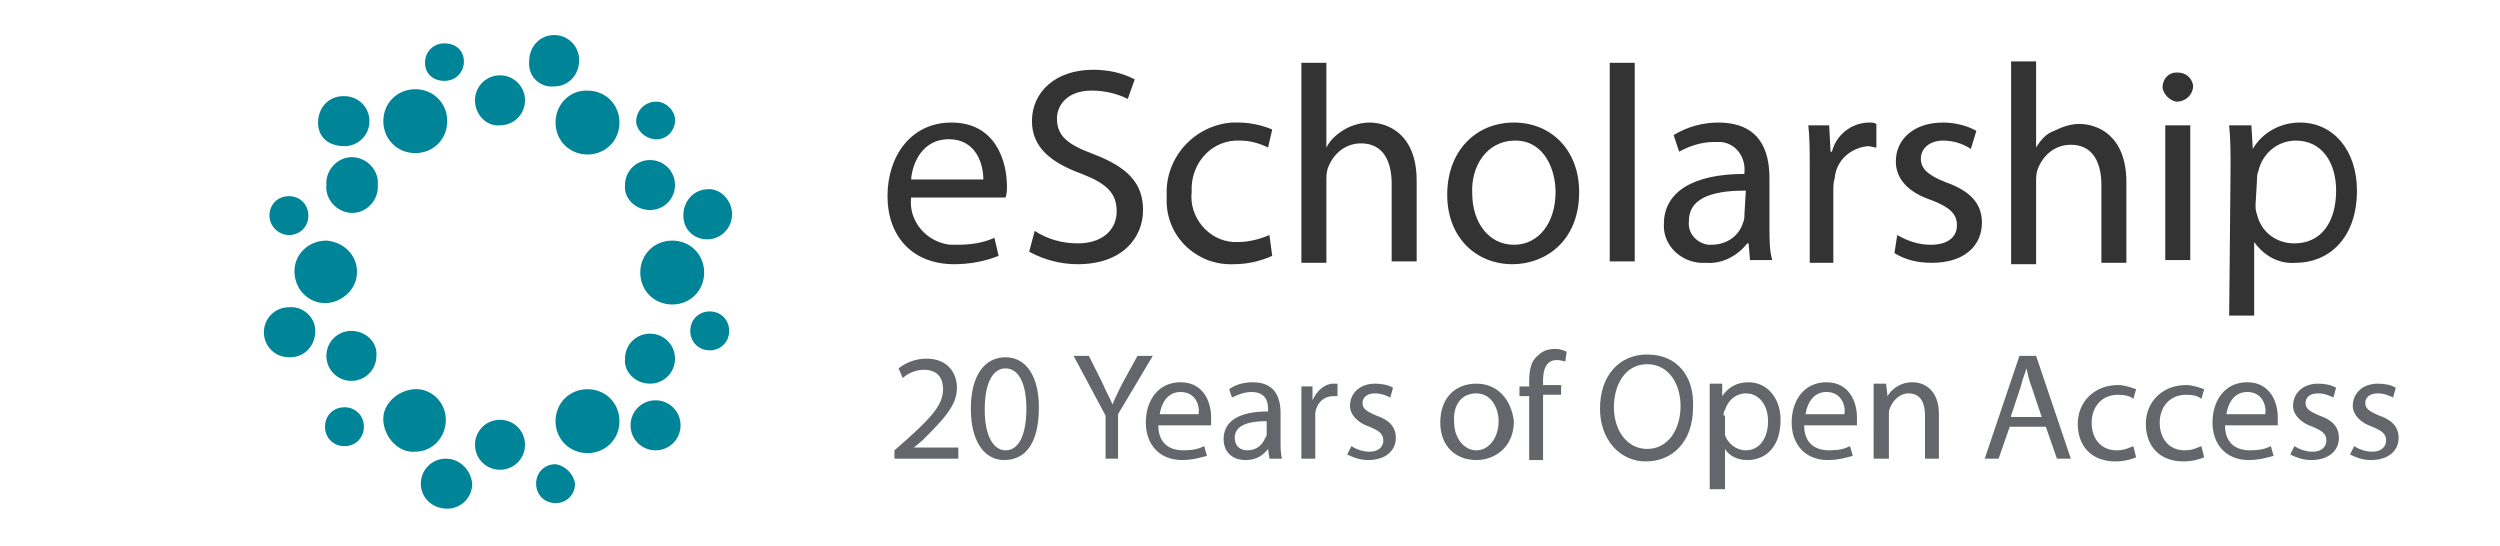
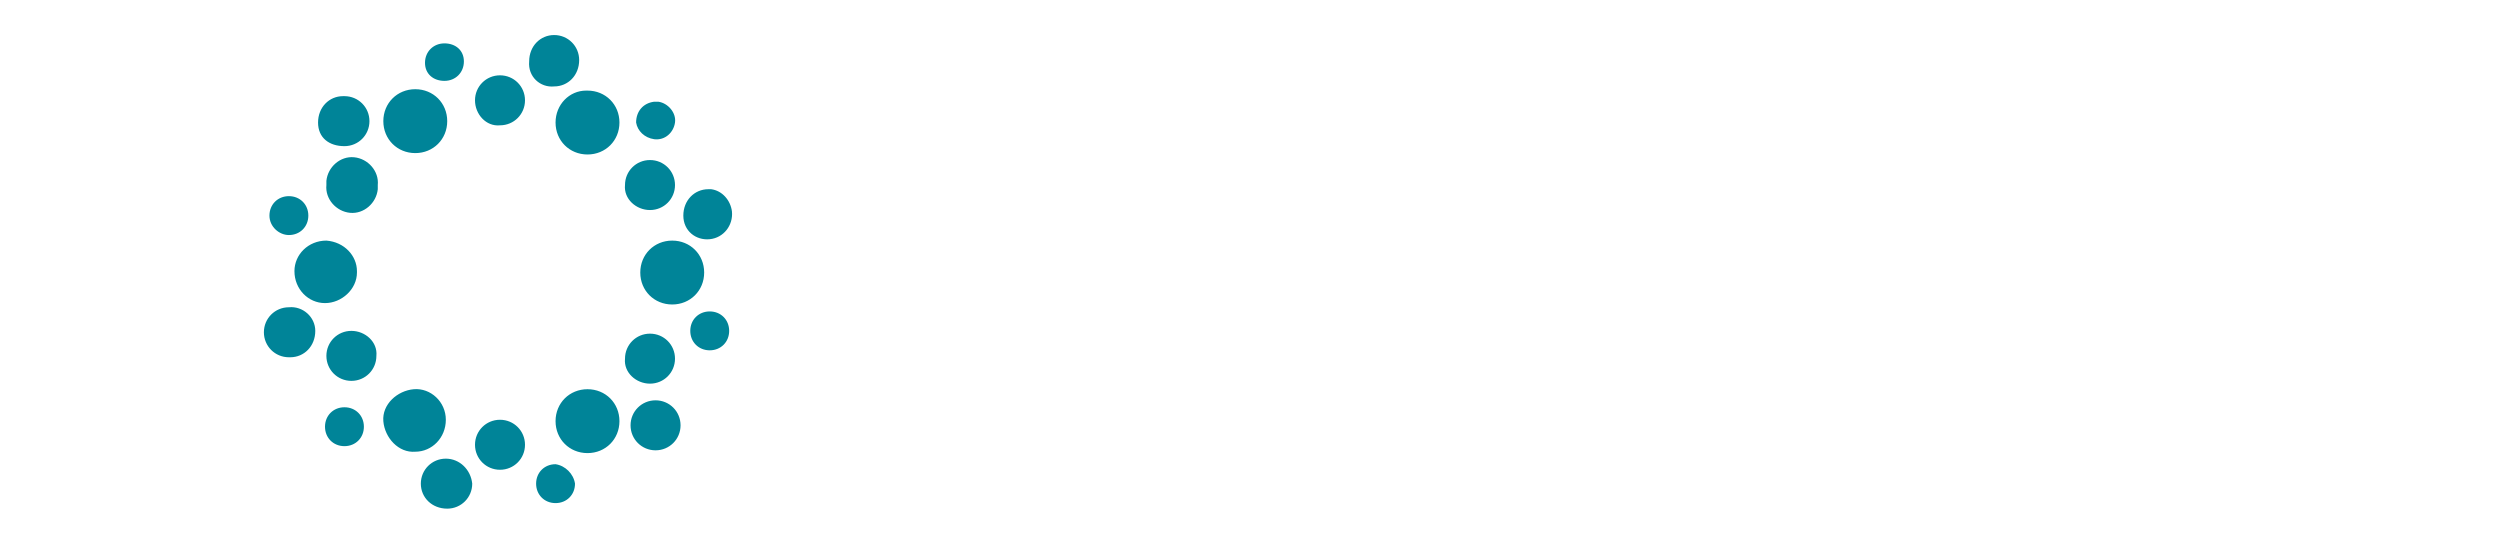
<svg xmlns="http://www.w3.org/2000/svg" version="1.1" id="Layer_1" x="0px" y="0px" viewBox="-19 0 180 34.1" width="156" height="34.1" style="enable-background:new 0 0 156 34.1;" xml:space="preserve">
  <style type="text/css">
        .st0 {
            fill: #008498;
        }
        .st1 {
            fill: #333333;
        }
        .st2 {
            fill: #64666B;
        }
    </style>
  <g id="Layer_1_00000090264819228579003920000004226571045650535314_">
    <path class="st0" d="M13,3.2c0.8,0,1.4-0.6,1.4-1.4S13.8,0.5,13,0.5l0,0c-0.8,0-1.4,0.6-1.4,1.4S12.2,3.2,13,3.2L13,3.2z M5.8,7.9                                                               c1,0,1.8-0.8,1.8-1.8S6.8,4.3,5.8,4.3H5.7c-1,0-1.8,0.8-1.8,1.9S4.7,7.9,5.8,7.9z M1.8,14.3c0.8,0,1.4-0.6,1.4-1.4                                                               s-0.6-1.4-1.4-1.4s-1.4,0.6-1.4,1.4C0.4,13.7,1.1,14.3,1.8,14.3L1.8,14.3z M1.8,19.5c-1,0-1.8,0.8-1.8,1.8s0.8,1.8,1.8,1.8h0.1                                                               c1,0,1.8-0.8,1.8-1.9C3.7,20.2,2.8,19.4,1.8,19.5z M5.8,26.7c-0.8,0-1.4,0.6-1.4,1.4s0.6,1.4,1.4,1.4s1.4-0.6,1.4-1.4l0,0                                                               C7.2,27.3,6.6,26.7,5.8,26.7L5.8,26.7z M13.1,30.4c-1,0-1.8,0.8-1.8,1.8c0,1,0.8,1.8,1.9,1.8l0,0l0,0c1,0,1.8-0.8,1.8-1.8l0,0                                                               C14.9,31.2,14.1,30.4,13.1,30.4L13.1,30.4z M21,30.8c-0.8,0-1.4,0.6-1.4,1.4c0,0.8,0.6,1.4,1.4,1.4s1.4-0.6,1.4-1.4l0,0                                                               C22.3,31.5,21.7,30.9,21,30.8L21,30.8z M28.2,26.2c-1,0-1.8,0.8-1.8,1.8s0.8,1.8,1.8,1.8S30,29,30,28l0,0l0,0                                                               C30,27,29.2,26.2,28.2,26.2L28.2,26.2L28.2,26.2z M32.1,19.8c-0.8,0-1.4,0.6-1.4,1.4s0.6,1.4,1.4,1.4s1.4-0.6,1.4-1.4                                                               S32.9,19.8,32.1,19.8L32.1,19.8z M32.1,14.6c1-0.1,1.7-1,1.6-2c-0.1-0.8-0.7-1.5-1.5-1.6H32c-1,0-1.8,0.8-1.8,1.9                                                               S31.1,14.7,32.1,14.6L32.1,14.6L32.1,14.6z M28.1,7.4c0.8,0.1,1.4-0.5,1.5-1.2s-0.5-1.4-1.2-1.5c-0.1,0-0.1,0-0.2,0h-0.1                                                               c-0.8,0.1-1.3,0.7-1.3,1.5C26.9,6.8,27.4,7.3,28.1,7.4z M20.9,3.6c1,0,1.8-0.8,1.8-1.9l0,0c0-1-0.8-1.8-1.8-1.8l0,0                                                               c-1,0-1.8,0.8-1.8,1.9l0,0C19,2.9,19.9,3.7,20.9,3.6z M21,6.2c0,1.3,1,2.3,2.3,2.3s2.3-1,2.3-2.3s-1-2.3-2.3-2.3c0,0,0,0-0.1,0                                                               C22,3.9,21,4.9,21,6.2z M17,6.4c1,0,1.8-0.8,1.8-1.8S18,2.8,17,2.8s-1.8,0.8-1.8,1.8l0,0C15.2,5.6,16,6.5,17,6.4                                                               C17,6.5,17,6.5,17,6.4z M10.9,8.4c1.3,0,2.3-1,2.3-2.3s-1-2.3-2.3-2.3s-2.3,1-2.3,2.3C8.6,7.4,9.6,8.4,10.9,8.4L10.9,8.4z                                                                M4.5,10.7c-0.1,1,0.7,1.9,1.7,2s1.9-0.7,2-1.7c0-0.1,0-0.2,0-0.3l0,0c0.1-1-0.7-1.9-1.7-2s-1.9,0.7-2,1.7                                                               C4.5,10.5,4.5,10.6,4.5,10.7z M4.5,14.7c-1.3,0-2.3,1-2.3,2.2c0,1.3,1,2.3,2.2,2.3s2.3-1,2.3-2.2c0,0,0,0,0-0.1                                                               C6.7,15.8,5.8,14.8,4.5,14.7L4.5,14.7z M6.3,21.2c-1,0-1.8,0.8-1.8,1.8s0.8,1.8,1.8,1.8l0,0c1,0,1.8-0.8,1.8-1.8                                                               C8.2,22,7.3,21.2,6.3,21.2z M13.1,27.6c0-1.3-1.1-2.3-2.3-2.2s-2.3,1.1-2.2,2.3s1.1,2.3,2.3,2.2C12.1,29.9,13.1,28.9,13.1,27.6                                                               L13.1,27.6z M17,27.6c-1,0-1.8,0.8-1.8,1.8s0.8,1.8,1.8,1.8s1.8-0.8,1.8-1.8l0,0C18.8,28.4,18,27.6,17,27.6L17,27.6z M23.3,25.4                                                               c-1.3,0-2.3,1-2.3,2.3s1,2.3,2.3,2.3s2.3-1,2.3-2.3l0,0C25.6,26.4,24.6,25.4,23.3,25.4L23.3,25.4L23.3,25.4z M27.8,25                                                               c1,0,1.8-0.8,1.8-1.8s-0.8-1.8-1.8-1.8l0,0l0,0c-1,0-1.8,0.8-1.8,1.8C25.9,24.2,26.8,25,27.8,25z M27.1,17c0,1.3,1,2.3,2.3,2.3                                                               s2.3-1,2.3-2.3l0,0l0,0c0-1.3-1-2.3-2.3-2.3S27.1,15.7,27.1,17z M27.8,12.5c1,0,1.8-0.8,1.8-1.8s-0.8-1.8-1.8-1.8S26,9.7,26,10.7                                                               l0,0C25.9,11.7,26.8,12.5,27.8,12.5L27.8,12.5L27.8,12.5z" />
-     <path class="st1" d="M46.6,11.6c-0.2,1.7,1.1,3.2,2.8,3.4c0.2,0,0.4,0,0.5,0c0.9,0,1.8-0.1,2.7-0.5l0.3,1.3c-1,0.4-2.1,0.6-3.2,0.6                                                               c-3,0-4.8-2-4.8-4.9s1.7-5.3,4.6-5.3c3.2,0,4,2.8,4,4.6c0,0.3,0,0.5-0.1,0.8L46.6,11.6z M51.8,10.3c0-1.1-0.5-2.9-2.5-2.9                                                               c-1.8,0-2.6,1.6-2.7,2.9H51.8z M55.5,14c0.9,0.6,2,0.9,3.1,0.9c1.8,0,2.8-1,2.8-2.3s-0.7-2-2.5-2.7c-2.2-0.8-3.6-1.9-3.6-3.8                                                               c0-2.1,1.7-3.7,4.4-3.7c1,0,2.1,0.2,3,0.7l-0.5,1.4c-0.8-0.4-1.7-0.6-2.6-0.6c-1.8,0-2.5,1.1-2.5,2c0,1.3,0.8,1.9,2.7,2.6                                                               c2.3,0.9,3.5,2,3.5,4s-1.5,3.9-4.7,3.9c-1.2,0-2.4-0.3-3.5-0.9L55.5,14z M72.6,15.8c-0.9,0.4-1.8,0.6-2.8,0.6                                                               c-2.5,0.1-4.7-1.8-4.8-4.4c0-0.2,0-0.4,0-0.6c-0.1-2.7,2-5,4.7-5.2c0.2,0,0.4,0,0.5,0c0.8,0,1.7,0.2,2.4,0.5L72.3,8                                                               c-0.6-0.3-1.3-0.5-2-0.5c-1.9-0.1-3.4,1.4-3.5,3.3c0,0.1,0,0.3,0,0.4c-0.2,1.8,1.2,3.5,3,3.6c0.1,0,0.2,0,0.4,0                                                               c0.7,0,1.5-0.2,2.2-0.5L72.6,15.8z M74.7,1.9h1.8V8l0,0c0.3-0.6,0.8-1,1.3-1.3s1.2-0.5,1.8-0.5c1.3,0,3.4,0.8,3.4,4.2v5.8h-1.8                                                               v-5.6c0-1.6-0.6-2.9-2.2-2.9c-1.1,0-2,0.7-2.4,1.8c-0.1,0.3-0.1,0.6-0.1,0.9v5.9h-1.8C74.7,16.3,74.7,1.9,74.7,1.9z M94.7,11.2                                                               c0,3.6-2.5,5.2-4.8,5.2c-2.6,0-4.7-1.9-4.7-5c0-3.2,2.1-5.2,4.8-5.2S94.7,8.2,94.7,11.2L94.7,11.2z M87,11.3c0,2.1,1.2,3.7,3,3.7                                                               s3-1.6,3-3.8c0-1.6-0.8-3.7-2.9-3.7S86.9,9.4,87,11.3L87,11.3z M96.9,1.9h1.8v14.3h-1.8V1.9z M107,16.1l-0.1-1.2h-0.1                                                               c-0.7,0.9-1.8,1.5-3,1.4c-1.5,0.1-2.9-1-3-2.5c0-0.1,0-0.2,0-0.3c0-2.3,2.1-3.6,5.8-3.6V9.8c0.1-1.1-0.6-2.1-1.7-2.2                                                               c-0.2,0-0.3,0-0.5,0c-0.9,0-1.8,0.3-2.5,0.7l-0.4-1.2c1-0.6,2.1-0.9,3.2-0.9c3,0,3.7,2,3.7,4v3.6c0,0.8,0,1.6,0.2,2.3H107z                                                                M106.7,11.1c-1.9,0-4.1,0.3-4.1,2.2c-0.1,0.9,0.6,1.6,1.4,1.7c0.1,0,0.2,0,0.2,0c1.1,0,2-0.6,2.3-1.6c0.1-0.2,0.1-0.4,0.1-0.6                                                               L106.7,11.1L106.7,11.1z M111.3,9.4c0-1.1,0-2.1-0.1-3h1.5l0.1,1.9h0.1c0.3-1.2,1.4-2.1,2.7-2.1c0.2,0,0.3,0,0.5,0.1V8                                                               c-0.2,0-0.4-0.1-0.6-0.1c-1.2,0.1-2.3,1-2.4,2.3c-0.1,0.3-0.1,0.6-0.1,0.9v5.2h-1.7V9.4z M117.6,14.3c0.7,0.4,1.5,0.7,2.4,0.7                                                               c1.3,0,1.9-0.6,1.9-1.4s-0.5-1.3-1.8-1.8c-1.8-0.6-2.6-1.6-2.6-2.8c0-1.6,1.3-2.8,3.4-2.8c0.8,0,1.7,0.2,2.4,0.6l-0.4,1.3                                                               c-0.6-0.4-1.3-0.6-2-0.6c-1,0-1.6,0.6-1.6,1.3s0.5,1.2,1.8,1.7c1.7,0.6,2.6,1.5,2.6,2.9c0,1.7-1.3,2.9-3.6,2.9                                                               c-1,0-1.9-0.2-2.7-0.7L117.6,14.3z M125.8,1.8h1.8V8l0,0c0.3-0.5,0.7-1,1.3-1.2c0.6-0.3,1.2-0.5,1.8-0.5c1.3,0,3.4,0.8,3.4,4.2v5.8                                                               h-1.8v-5.6c0-1.6-0.6-2.9-2.2-2.9c-1.1,0-2,0.7-2.4,1.8c-0.1,0.3-0.1,0.6-0.1,0.9v5.9h-1.8V1.8L125.8,1.8z M138.9,3.7                                                               c-0.1,0.6-0.6,1-1.2,1c-0.5-0.1-0.9-0.5-1-1c0-0.6,0.4-1.1,1-1.1c0,0,0,0,0.1,0c0.6,0,1,0.4,1.1,0.9C138.9,3.5,138.9,3.6,138.9,3.7                                                               z M136.9,16.1V6.4h1.8v9.7H136.9z M141.6,9.6c0-1.2,0-2.2-0.1-3.2h1.6l0.1,1.7l0,0c0.7-1.2,2-1.9,3.4-1.9c2.4,0,4.1,2,4.1,4.9                                                               c0,3.5-2.1,5.2-4.4,5.2c-1.2,0.1-2.3-0.5-3-1.5l0,0v5.3h-1.8L141.6,9.6L141.6,9.6z M143.4,12.1c0,0.2,0,0.5,0.1,0.7                                                               c0.3,1.3,1.4,2.1,2.7,2.1c1.9,0,3-1.5,3-3.8c0-2-1-3.6-2.9-3.6c-1.3,0-2.4,0.9-2.7,2.2c-0.1,0.2-0.1,0.5-0.1,0.7L143.4,12.1                                                               L143.4,12.1z" />
    <g>
-       <path class="st2" d="M150.2,30.1c0.4,0.2,0.9,0.4,1.5,0.4c1.3,0,2-0.7,2-1.6c0-0.8-0.5-1.3-1.4-1.6c-0.7-0.3-1-0.5-1-0.9                                                                c0-0.4,0.3-0.7,0.9-0.7c0.5,0,0.9,0.2,1.1,0.3l0.2-0.7c-0.3-0.2-0.8-0.3-1.3-0.3c-1.1,0-1.8,0.7-1.8,1.6c0,0.6,0.5,1.2,1.4,1.5                                                                c0.7,0.3,1,0.5,1,1c0,0.4-0.3,0.8-1,0.8c-0.5,0-1-0.2-1.3-0.4L150.2,30.1z M145.9,30.1c0.4,0.2,0.9,0.4,1.5,0.4c1.3,0,2-0.7,2-1.6                                                                c0-0.8-0.5-1.3-1.4-1.6c-0.7-0.3-1-0.5-1-0.9c0-0.4,0.3-0.7,0.9-0.7c0.5,0,0.9,0.2,1.1,0.3l0.2-0.7c-0.3-0.2-0.8-0.3-1.3-0.3                                                                c-1.1,0-1.8,0.7-1.8,1.6c0,0.6,0.5,1.2,1.4,1.5c0.7,0.3,1,0.5,1,1c0,0.4-0.3,0.8-1,0.8c-0.5,0-1-0.2-1.3-0.4L145.9,30.1z                                                                 M141.3,27.2c0.1-0.7,0.5-1.6,1.5-1.6c1.1,0,1.4,1,1.3,1.6H141.3z M145,27.9c0-0.1,0-0.3,0-0.5c0-1-0.5-2.5-2.2-2.5                                                                c-1.6,0-2.5,1.3-2.5,2.9s1,2.7,2.6,2.7c0.8,0,1.4-0.2,1.8-0.3l-0.2-0.7c-0.4,0.2-0.8,0.3-1.5,0.3c-1,0-1.8-0.5-1.8-1.8H145z                                                                 M139.5,29.5c-0.3,0.1-0.6,0.3-1.2,0.3c-1.1,0-1.8-0.8-1.8-2c0-1.1,0.7-2,1.9-2c0.5,0,0.9,0.1,1.1,0.3l0.2-0.7                                                                c-0.3-0.1-0.8-0.3-1.3-0.3c-1.7,0-2.9,1.2-2.9,2.8c0,1.6,1,2.7,2.7,2.7c0.7,0,1.3-0.2,1.5-0.3L139.5,29.5z M134.6,29.5                                                                c-0.3,0.1-0.6,0.3-1.2,0.3c-1.1,0-1.8-0.8-1.8-2c0-1.1,0.7-2,1.9-2c0.5,0,0.9,0.1,1.1,0.3l0.2-0.7c-0.3-0.1-0.8-0.3-1.3-0.3                                                                c-1.7,0-2.9,1.2-2.9,2.8c0,1.6,1,2.7,2.7,2.7c0.7,0,1.3-0.2,1.5-0.3L134.6,29.5z M125.8,27.3l0.7-2.1c0.1-0.5,0.3-0.9,0.4-1.3h0                                                                c0.1,0.4,0.2,0.9,0.4,1.4l0.7,2.1H125.8z M128.3,28.1l0.8,2.3h1l-2.5-7.4h-1.2l-2.5,7.4h1l0.8-2.3H128.3z M116,30.4h1v-3.2                                                                c0-0.2,0-0.3,0.1-0.5c0.2-0.5,0.7-1,1.3-1c0.9,0,1.2,0.7,1.2,1.6v3.1h1v-3.2c0-1.8-1.1-2.3-1.9-2.3c-0.9,0-1.5,0.5-1.8,1h0                                                                l-0.1-0.9h-0.9c0,0.4,0,0.9,0,1.4V30.4z M111,27.2c0.1-0.7,0.5-1.6,1.5-1.6c1.1,0,1.4,1,1.3,1.6H111z M114.7,27.9                                                                c0-0.1,0-0.3,0-0.5c0-1-0.5-2.5-2.2-2.5c-1.6,0-2.5,1.3-2.5,2.9s1,2.7,2.6,2.7c0.8,0,1.4-0.2,1.8-0.3l-0.2-0.7                                                                c-0.4,0.2-0.8,0.3-1.5,0.3c-1,0-1.8-0.5-1.8-1.8H114.7z M105.1,27.3c0-0.1,0-0.3,0.1-0.4c0.2-0.7,0.8-1.2,1.5-1.2                                                                c1,0,1.6,0.9,1.6,2c0,1.2-0.6,2.1-1.6,2.1c-0.7,0-1.3-0.5-1.5-1.1c0-0.1,0-0.3,0-0.4V27.3z M104.2,32.6h1v-2.9h0                                                                c0.3,0.5,0.9,0.8,1.6,0.8c1.3,0,2.4-0.9,2.4-2.9c0-1.6-1-2.7-2.3-2.7c-0.9,0-1.5,0.4-1.9,1h0l0-0.9h-0.9c0,0.5,0,1.1,0,1.7V32.6z                                                                 M99.6,23.6c1.6,0,2.4,1.5,2.4,3c0,1.7-0.9,3.1-2.4,3.1c-1.5,0-2.4-1.4-2.4-3C97.2,25.1,98,23.6,99.6,23.6z M99.6,22.9                                                                c-2,0-3.4,1.5-3.4,3.9c0,2.2,1.4,3.8,3.3,3.8c1.9,0,3.4-1.4,3.4-3.9C103,24.4,101.7,22.9,99.6,22.9z M92.1,30.4v-4.6h1.3v-0.7                                                                h-1.3v-0.3c0-0.8,0.2-1.5,1-1.5c0.3,0,0.5,0.1,0.6,0.1l0.1-0.7c-0.2-0.1-0.5-0.2-0.8-0.2c-0.5,0-0.9,0.1-1.3,0.5                                                                c-0.5,0.4-0.6,1.1-0.6,1.9v0.3h-0.7v0.7h0.7v4.6H92.1z M87.3,25.7c1.1,0,1.6,1.1,1.6,2c0,1.2-0.7,2.1-1.6,2.1                                                                c-0.9,0-1.6-0.9-1.6-2C85.6,26.7,86.1,25.7,87.3,25.7z M87.3,25c-1.5,0-2.6,1-2.6,2.8c0,1.7,1.1,2.7,2.6,2.7                                                                c1.3,0,2.7-0.9,2.7-2.8C89.8,26.1,88.8,25,87.3,25z M78,30.1c0.4,0.2,0.9,0.4,1.5,0.4c1.3,0,2-0.7,2-1.6c0-0.8-0.5-1.3-1.4-1.6                                                                c-0.7-0.3-1-0.5-1-0.9c0-0.4,0.3-0.7,0.9-0.7c0.5,0,0.9,0.2,1.1,0.3l0.2-0.7C81,25.1,80.5,25,80,25c-1.1,0-1.8,0.7-1.8,1.6                                                                c0,0.6,0.5,1.2,1.4,1.5c0.7,0.3,1,0.5,1,1c0,0.4-0.3,0.8-1,0.8c-0.5,0-1-0.2-1.3-0.4L78,30.1z M74.7,30.4h1v-2.8                                                                c0-0.2,0-0.3,0-0.5c0.1-0.7,0.6-1.2,1.3-1.2c0.1,0,0.2,0,0.3,0V25c-0.1,0-0.2,0-0.3,0c-0.6,0-1.2,0.5-1.5,1.2h0l0-1h-0.8                                                                c0,0.5,0,1,0,1.7V30.4z M72.2,28.6c0,0.1,0,0.2-0.1,0.3c-0.2,0.5-0.6,0.9-1.3,0.9c-0.5,0-0.9-0.3-0.9-0.9c0-1,1.2-1.2,2.3-1.2                                                                V28.6z M73.3,30.4c-0.1-0.4-0.1-0.8-0.1-1.3v-2c0-1.1-0.4-2.2-2-2.2c-0.7,0-1.3,0.2-1.7,0.5l0.2,0.6c0.4-0.2,0.9-0.4,1.4-0.4                                                                c1.1,0,1.2,0.8,1.2,1.2V27c-2.1,0-3.2,0.7-3.2,2c0,0.8,0.5,1.5,1.6,1.5c0.8,0,1.3-0.4,1.6-0.8h0l0.1,0.7H73.3z M64.5,27.2                                                                c0.1-0.7,0.5-1.6,1.5-1.6c1.1,0,1.4,1,1.3,1.6H64.5z M68.2,27.9c0-0.1,0-0.3,0-0.5c0-1-0.5-2.5-2.2-2.5c-1.6,0-2.5,1.3-2.5,2.9                                                                s1,2.7,2.6,2.7c0.8,0,1.4-0.2,1.8-0.3l-0.2-0.7c-0.4,0.2-0.8,0.3-1.5,0.3c-1,0-1.8-0.5-1.8-1.8H68.2z M61.5,30.4v-3.2L64,23h-1.1                                                                l-1.1,2c-0.3,0.6-0.5,1-0.7,1.5h0c-0.2-0.5-0.5-1-0.7-1.5l-1-2h-1.1l2.3,4.3v3.1H61.5z M53.4,23.9c1,0,1.5,1.2,1.5,2.9                                                                c0,1.8-0.5,3-1.5,3c-0.9,0-1.5-1.1-1.5-2.9C51.9,24.9,52.5,23.9,53.4,23.9z M53.4,23.1c-1.5,0-2.5,1.3-2.5,3.7                                                                c0,2.4,1,3.7,2.4,3.7c1.6,0,2.5-1.3,2.5-3.8C55.8,24.5,54.9,23.1,53.4,23.1z M50,30.4v-0.8h-3.2v0l0.6-0.5                                                                c1.5-1.5,2.5-2.5,2.5-3.8c0-1-0.6-2.1-2.2-2.1c-0.8,0-1.5,0.3-2,0.7l0.3,0.7c0.3-0.3,0.9-0.6,1.5-0.6c1.1,0,1.4,0.7,1.4,1.4                                                                c0,1.1-0.8,2-2.7,3.7l-0.8,0.7v0.6H50z" />
-     </g>
+       </g>
  </g>
  <g id="Layer_2_00000049195355724765602990000006702336324731517074_" />
</svg>